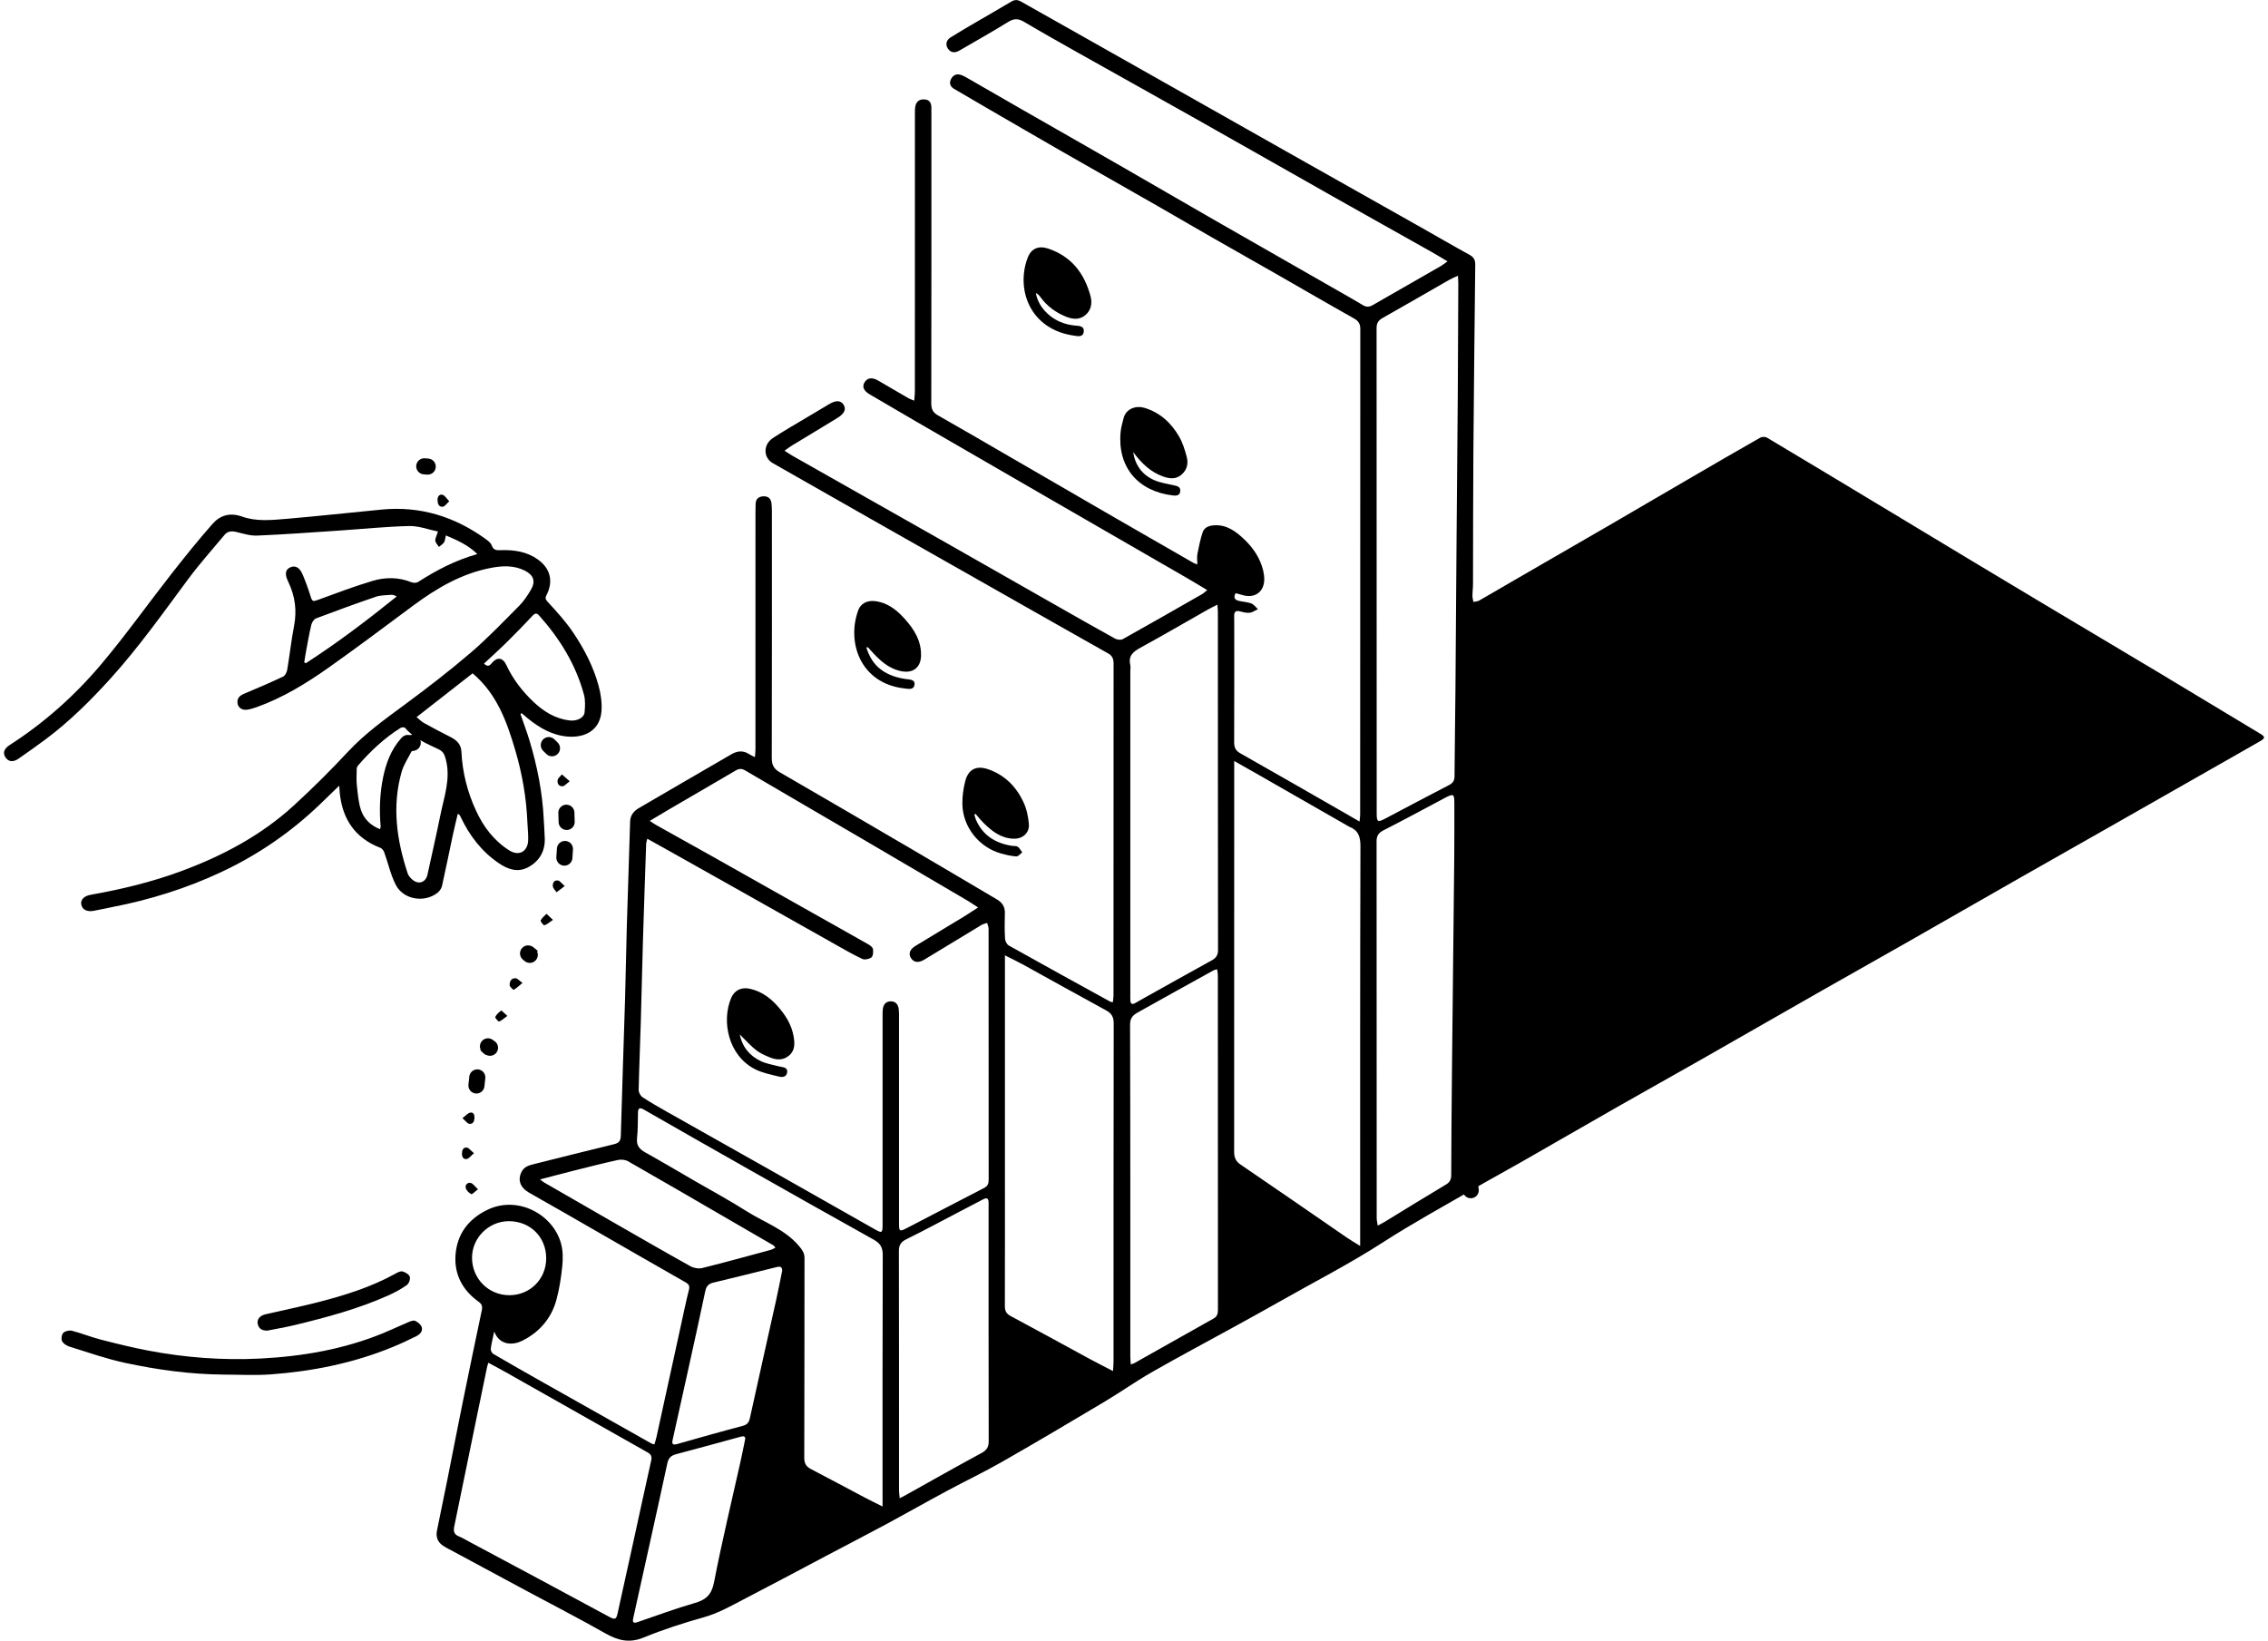
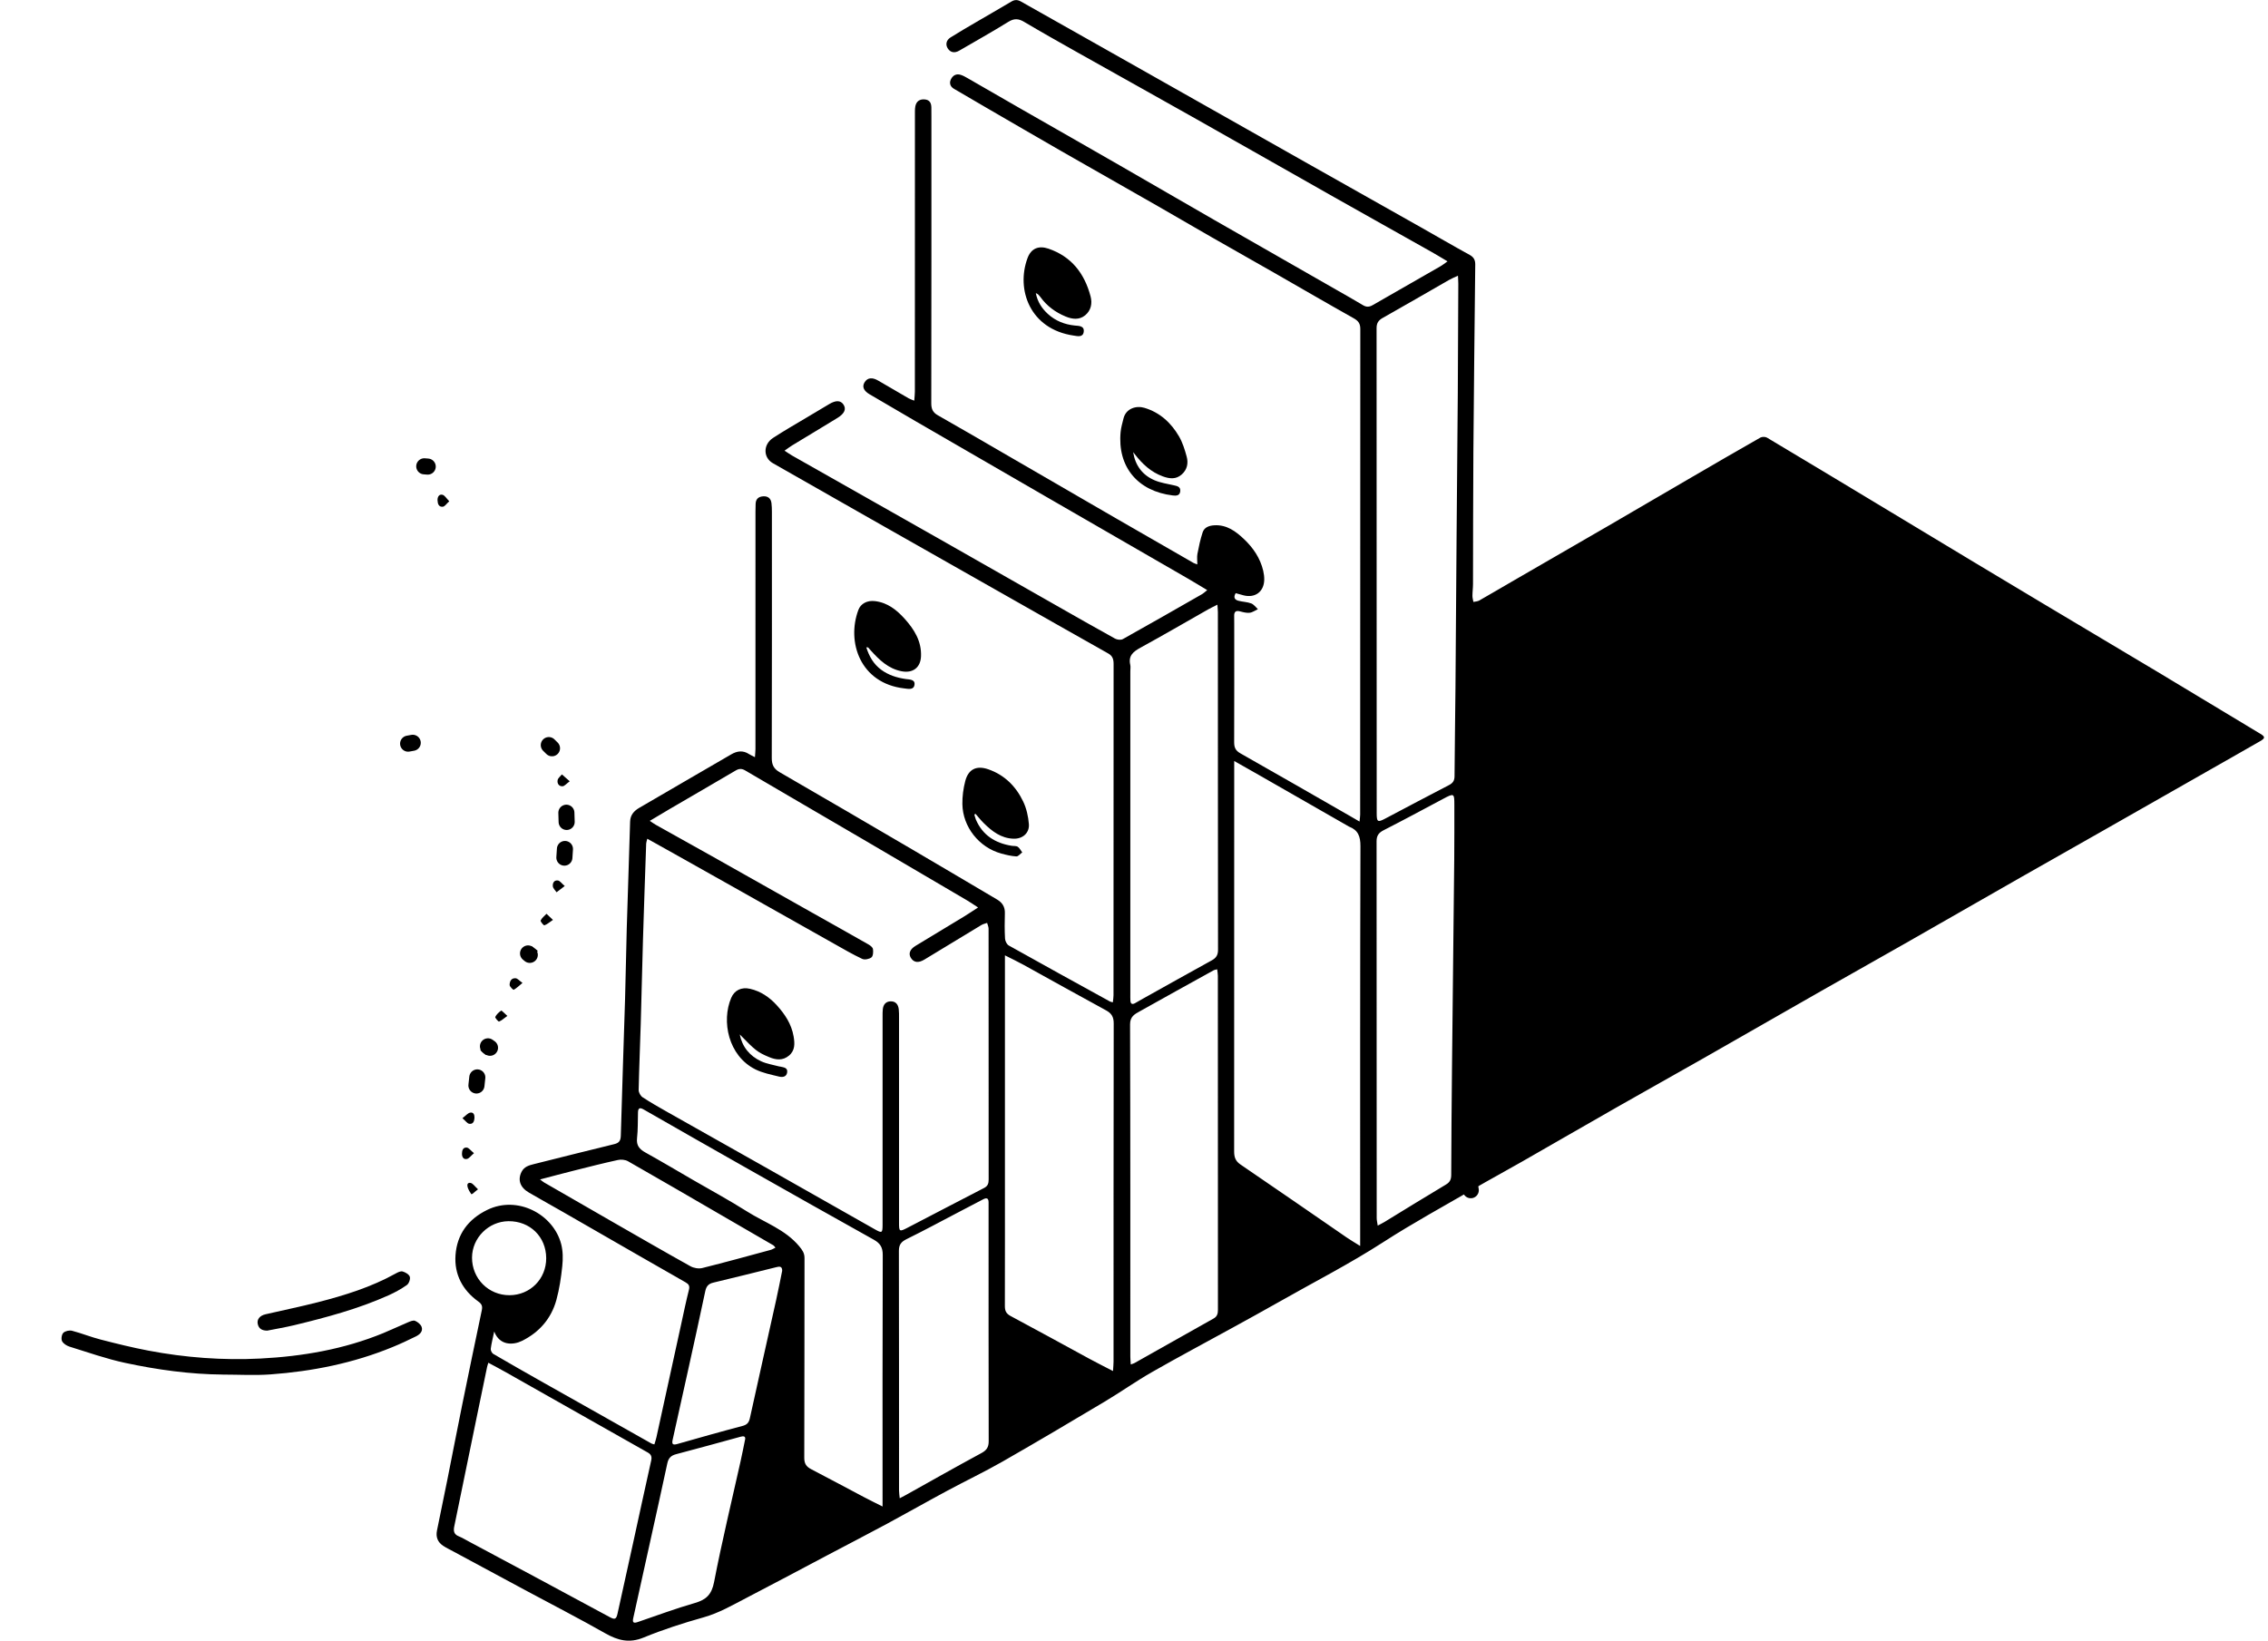
<svg xmlns="http://www.w3.org/2000/svg" width="282" height="204" viewBox="0 0 282 204" fill="none">
  <g clip-path="url(#clip0_205_356)">
    <path d="M61.447 165.585C61.272 166.425 61.1 167.069 61.02 167.725C60.994 167.925 61.163 168.255 61.338 168.358C63.397 169.561 65.471 170.738 67.547 171.912C69.497 173.018 71.453 174.112 73.406 175.212C75.938 176.641 78.47 178.07 81.005 179.499C81.085 179.545 81.183 179.556 81.363 179.608C81.452 179.307 81.553 179.027 81.616 178.737C82.642 174.06 83.66 169.38 84.687 164.703C85.002 163.26 85.301 161.813 85.662 160.381C85.782 159.909 85.636 159.677 85.255 159.462C83.368 158.391 81.487 157.311 79.605 156.229C76.379 154.375 73.156 152.517 69.927 150.664C68.542 149.867 67.142 149.097 65.76 148.292C64.659 147.651 64.346 146.708 64.854 145.709C65.172 145.081 65.757 144.91 66.371 144.758C69.703 143.93 73.033 143.079 76.371 142.272C77.004 142.12 77.174 141.825 77.191 141.192C77.346 135.521 77.549 129.853 77.721 124.182C77.81 121.252 77.845 118.32 77.931 115.39C78.06 110.982 78.223 106.574 78.347 102.166C78.37 101.333 78.843 100.829 79.471 100.462C83.279 98.231 87.105 96.028 90.916 93.806C91.661 93.371 92.384 93.279 93.138 93.772C93.33 93.897 93.548 93.986 93.869 94.152C93.895 93.74 93.93 93.445 93.933 93.15C93.935 83.3 93.933 73.451 93.935 63.598C93.935 63.289 93.944 62.98 93.953 62.667C93.967 62.057 94.305 61.754 94.89 61.717C95.49 61.679 95.848 61.974 95.923 62.564C95.969 62.917 95.974 63.278 95.977 63.633C95.977 73.84 95.989 84.048 95.96 94.255C95.96 95.097 96.201 95.593 96.941 96.023C102.458 99.207 107.955 102.427 113.453 105.646C116.972 107.708 120.479 109.79 123.989 111.861C124.637 112.245 124.97 112.783 124.944 113.565C124.912 114.613 124.906 115.665 124.964 116.713C124.981 117.013 125.185 117.432 125.428 117.569C129.612 119.915 133.814 122.223 138.015 124.537C138.092 124.58 138.187 124.586 138.37 124.635C138.402 124.314 138.451 124.045 138.451 123.773C138.453 110.034 138.451 96.298 138.462 82.559C138.462 81.986 138.342 81.565 137.8 81.261C133.598 78.898 129.412 76.515 125.219 74.138C119.595 70.948 113.969 67.76 108.346 64.569C104.259 62.249 100.175 59.927 96.095 57.595C94.882 56.902 94.87 55.273 96.118 54.456C97.474 53.568 98.885 52.766 100.276 51.933C101.216 51.369 102.16 50.81 103.103 50.249C103.932 49.753 104.52 49.773 104.876 50.306C105.246 50.862 105.013 51.423 104.139 51.962C102.269 53.11 100.385 54.236 98.509 55.376C98.214 55.556 97.939 55.768 97.549 56.04C97.933 56.289 98.197 56.481 98.478 56.642C104.62 60.124 110.769 63.596 116.911 67.081C121.706 69.802 126.489 72.534 131.281 75.258C133.73 76.65 136.174 78.048 138.64 79.408C138.904 79.554 139.368 79.609 139.612 79.471C142.904 77.635 146.176 75.759 149.448 73.889C149.643 73.777 149.81 73.611 150.105 73.379C149.23 72.855 148.47 72.388 147.696 71.941C141.725 68.49 135.749 65.048 129.779 61.599C124.471 58.532 119.165 55.462 113.863 52.388C111.944 51.277 110.032 50.154 108.122 49.029C107.37 48.588 107.167 48.072 107.505 47.531C107.861 46.958 108.452 46.892 109.197 47.328C110.453 48.064 111.709 48.797 112.968 49.524C113.146 49.627 113.35 49.688 113.677 49.822C113.708 49.381 113.754 49.043 113.754 48.705C113.757 37.234 113.754 25.761 113.76 14.29C113.76 13.932 113.748 13.569 113.811 13.222C113.929 12.592 114.371 12.297 115.007 12.366C115.612 12.429 115.793 12.83 115.804 13.362C115.81 13.743 115.81 14.124 115.81 14.508C115.81 26.385 115.816 38.263 115.793 50.14C115.793 50.842 115.974 51.277 116.596 51.632C119.707 53.399 122.799 55.201 125.893 56.997C130.166 59.471 134.436 61.954 138.712 64.426C141.935 66.288 145.164 68.141 148.39 69.994C148.49 70.051 148.605 70.08 148.875 70.186C148.875 69.69 148.812 69.269 148.886 68.874C149.058 67.975 149.247 67.07 149.534 66.199C149.741 65.572 150.326 65.36 150.971 65.32C152.525 65.222 153.661 66.07 154.687 67.047C155.823 68.126 156.698 69.407 157.065 70.968C157.151 71.334 157.202 71.724 157.194 72.099C157.159 73.582 156.061 74.396 154.622 74.029C154.303 73.946 153.985 73.855 153.644 73.76C153.348 74.247 153.483 74.568 153.973 74.7C154.501 74.84 155.072 74.846 155.579 75.035C155.898 75.155 156.133 75.501 156.405 75.748C156.067 75.905 155.737 76.154 155.384 76.195C154.997 76.24 154.576 76.126 154.186 76.023C153.618 75.871 153.437 76.112 153.457 76.633C153.469 76.942 153.463 77.251 153.463 77.564C153.463 82.475 153.474 87.39 153.454 92.302C153.454 92.944 153.626 93.336 154.214 93.668C158.76 96.24 163.285 98.85 167.816 101.447C168.183 101.656 168.544 101.871 169.043 102.16C169.078 101.779 169.121 101.536 169.121 101.293C169.123 81.164 169.121 61.032 169.138 40.903C169.138 40.233 168.891 39.898 168.318 39.577C165.114 37.782 161.943 35.931 158.754 34.107C156.061 32.566 153.36 31.045 150.667 29.504C148.43 28.224 146.208 26.918 143.971 25.638C139.973 23.352 135.967 21.087 131.972 18.796C128.847 17.003 125.738 15.19 122.621 13.382C121.279 12.603 119.937 11.827 118.606 11.037C118.153 10.768 118.007 10.332 118.233 9.865C118.477 9.361 118.916 9.126 119.481 9.315C119.773 9.413 120.049 9.567 120.315 9.722C122.552 11.005 124.78 12.3 127.017 13.58C131.072 15.903 135.138 18.214 139.19 20.546C143.119 22.802 147.034 25.088 150.965 27.342C156.035 30.255 161.114 33.15 166.19 36.052C167.288 36.679 168.389 37.297 169.473 37.95C169.898 38.205 170.256 38.185 170.672 37.945C173.482 36.324 176.301 34.72 179.115 33.105C179.376 32.956 179.611 32.764 179.983 32.5C179.244 32.062 178.624 31.678 177.99 31.323C173.958 29.052 169.918 26.798 165.892 24.521C160.159 21.282 154.441 18.019 148.705 14.783C143.842 12.039 138.964 9.324 134.097 6.589C131.832 5.314 129.564 4.037 127.327 2.714C126.63 2.301 126.091 2.273 125.374 2.717C123.367 3.96 121.305 5.114 119.263 6.302C118.686 6.637 118.17 6.532 117.843 6.019C117.542 5.549 117.648 4.996 118.185 4.658C119.234 3.997 120.307 3.375 121.379 2.748C122.839 1.892 124.31 1.058 125.761 0.19C126.188 -0.064 126.541 -0.039 126.96 0.199C130.197 2.035 133.444 3.856 136.687 5.687C140.779 7.995 144.871 10.309 148.961 12.623C153.383 15.124 157.805 17.627 162.23 20.124C167.03 22.834 171.833 25.535 176.634 28.244C178.67 29.393 180.689 30.573 182.739 31.698C183.261 31.985 183.436 32.351 183.43 32.901C183.347 40.674 183.256 48.447 183.198 56.221C183.158 61.682 183.169 67.144 183.152 72.606C183.152 73.104 183.081 73.603 183.081 74.101C183.081 74.35 183.158 74.599 183.201 74.849C183.442 74.794 183.714 74.791 183.918 74.677C185.266 73.912 186.599 73.121 187.941 72.345C191.945 70.028 195.954 67.72 199.957 65.397C203.461 63.364 206.957 61.31 210.459 59.274C213.26 57.644 216.065 56.014 218.884 54.413C219.096 54.293 219.5 54.299 219.71 54.422C224.198 57.097 228.668 59.795 233.145 62.49C237.088 64.864 241.028 67.247 244.971 69.619C248.097 71.5 251.226 73.379 254.36 75.249C258.966 78.002 263.58 80.737 268.182 83.495C272.478 86.07 276.763 88.662 281.053 91.248C281.661 91.615 281.672 91.79 281.012 92.17C278.718 93.494 276.41 94.794 274.11 96.106C270.026 98.431 265.943 100.76 261.856 103.083C258.352 105.076 254.842 107.055 251.34 109.051C246.514 111.804 241.696 114.576 236.867 117.326C233.429 119.285 229.973 121.218 226.535 123.177C221.539 126.021 216.555 128.888 211.56 131.732C208.098 133.702 204.617 135.641 201.156 137.615C197.178 139.883 193.215 142.177 189.24 144.449C187.233 145.597 185.197 146.697 183.195 147.857C179.456 150.025 175.653 152.098 172.026 154.438C167.773 157.185 163.276 159.476 158.889 161.971C157.022 163.031 155.141 164.062 153.259 165.096C149.919 166.934 146.549 168.722 143.24 170.615C141.218 171.769 139.314 173.124 137.312 174.315C133.114 176.818 128.907 179.313 124.663 181.739C122.394 183.036 120.026 184.162 117.723 185.402C115.225 186.745 112.759 188.149 110.261 189.495C107.804 190.818 105.323 192.095 102.857 193.399C99.525 195.157 96.204 196.941 92.857 198.671C91.108 199.576 89.413 200.573 87.472 201.117C84.951 201.825 82.445 202.63 80.024 203.626C78.24 204.359 76.824 203.984 75.258 203.099C71.98 201.24 68.628 199.519 65.31 197.735C62.328 196.134 59.345 194.524 56.366 192.92C55.947 192.694 55.514 192.488 55.118 192.227C54.424 191.777 54.166 191.127 54.335 190.311C54.76 188.237 55.19 186.161 55.606 184.085C56.231 180.957 56.833 177.824 57.467 174.696C58.264 170.778 59.076 166.863 59.901 162.953C60.008 162.452 59.936 162.169 59.468 161.836C57.507 160.43 56.466 158.454 56.638 156.065C56.827 153.488 58.195 151.612 60.587 150.446C64.346 148.616 68.797 150.976 69.775 154.693C70.004 155.564 70.007 156.538 69.913 157.443C69.766 158.858 69.554 160.284 69.178 161.653C68.539 163.973 67.036 165.686 64.885 166.743C63.819 167.267 62.135 167.353 61.459 165.591L61.447 165.585ZM80.483 104.303C80.414 104.583 80.351 104.735 80.345 104.887C80.208 108.911 80.064 112.932 79.944 116.956C79.841 120.387 79.772 123.819 79.671 127.25C79.591 130.014 79.468 132.777 79.41 135.541C79.405 135.845 79.643 136.272 79.898 136.441C80.893 137.096 81.934 137.684 82.969 138.271C87.016 140.559 91.07 142.833 95.12 145.122C99.688 147.705 104.248 150.3 108.813 152.883C109.665 153.364 109.733 153.316 109.739 152.308C109.739 152.164 109.739 152.021 109.739 151.878C109.739 143.389 109.739 134.897 109.739 126.408C109.739 126.098 109.733 125.786 109.768 125.48C109.834 124.915 110.141 124.532 110.731 124.515C111.371 124.497 111.681 124.904 111.749 125.494C111.792 125.846 111.784 126.207 111.784 126.565C111.784 135.08 111.784 143.592 111.784 152.107C111.784 153.132 111.847 153.181 112.776 152.7C115.974 151.045 119.162 149.366 122.366 147.719C122.833 147.479 122.928 147.141 122.928 146.677C122.922 136.28 122.928 125.881 122.919 115.484C122.919 115.243 122.799 115.003 122.736 114.762C122.498 114.848 122.237 114.897 122.024 115.026C119.656 116.455 117.296 117.898 114.927 119.328C114.176 119.78 113.599 119.686 113.244 119.093C112.94 118.58 113.132 118.045 113.829 117.621C115.845 116.392 117.872 115.18 119.888 113.955C120.439 113.62 120.972 113.256 121.611 112.843C121.058 112.485 120.671 112.21 120.264 111.973C115.865 109.386 111.463 106.8 107.058 104.222C102.26 101.416 97.454 98.623 92.659 95.805C92.226 95.55 91.894 95.564 91.475 95.811C88.722 97.432 85.954 99.03 83.196 100.642C82.424 101.092 81.662 101.556 80.793 102.072C81.111 102.284 81.317 102.438 81.538 102.561C83.847 103.853 86.161 105.136 88.467 106.434C92.625 108.774 96.777 111.122 100.933 113.462C103.281 114.785 105.636 116.1 107.978 117.435C108.211 117.566 108.509 117.795 108.543 118.016C108.595 118.357 108.566 118.881 108.354 119.05C108.079 119.265 107.505 119.376 107.201 119.233C106.017 118.678 104.881 118.013 103.737 117.369C99.622 115.054 95.51 112.732 91.394 110.415C88.92 109.023 86.445 107.631 83.97 106.242C82.835 105.606 81.699 104.973 80.489 104.297L80.483 104.303ZM153.46 94.625C153.46 96.063 153.46 97.271 153.46 98.48C153.46 113.382 153.463 128.281 153.452 143.183C153.452 143.881 153.609 144.374 154.232 144.798C158.648 147.802 163.035 150.847 167.434 153.871C167.925 154.209 168.441 154.507 169.121 154.934C169.121 154.367 169.121 154.04 169.121 153.714C169.121 137.549 169.106 121.384 169.155 105.222C169.158 104.013 168.874 103.226 167.75 102.793C167.727 102.785 167.707 102.77 167.687 102.759C163.962 100.625 160.239 98.492 156.514 96.361C155.571 95.819 154.622 95.287 153.463 94.631L153.46 94.625ZM181.274 34.287C180.812 34.505 180.482 34.631 180.181 34.806C177.428 36.381 174.69 37.979 171.925 39.532C171.375 39.841 171.16 40.187 171.162 40.823C171.177 60.923 171.174 81.026 171.177 101.126C171.177 102.218 171.3 102.286 172.244 101.788C174.879 100.396 177.512 98.998 180.158 97.629C180.643 97.377 180.852 97.082 180.855 96.524C180.875 92.875 180.941 89.229 180.97 85.583C181.022 79.359 181.059 73.139 181.108 66.915C181.153 60.932 181.217 54.949 181.26 48.963C181.291 44.409 181.305 39.855 181.323 35.301C181.323 35.02 181.3 34.74 181.28 34.29L181.274 34.287ZM138.39 170.483C138.422 169.965 138.456 169.638 138.456 169.314C138.456 155.295 138.451 141.275 138.476 127.255C138.476 126.451 138.215 126.01 137.519 125.632C134.08 123.767 130.668 121.851 127.244 119.963C126.55 119.58 125.833 119.242 124.952 118.795C124.952 119.285 124.952 119.563 124.952 119.837C124.952 128.516 124.952 137.194 124.952 145.875C124.952 151.382 124.958 156.89 124.944 162.398C124.944 162.982 125.09 163.34 125.652 163.641C128.936 165.391 132.19 167.189 135.46 168.965C136.374 169.461 137.304 169.925 138.39 170.489V170.483ZM151.367 75.192C150.873 75.444 150.532 75.599 150.208 75.785C147.409 77.372 144.628 78.993 141.806 80.537C140.905 81.029 140.274 81.542 140.535 82.67C140.593 82.919 140.544 83.192 140.544 83.455C140.544 96.827 140.544 110.203 140.544 123.575C140.544 123.862 140.535 124.148 140.553 124.434C140.576 124.832 140.776 124.938 141.126 124.744C141.459 124.557 141.789 124.363 142.121 124.177C144.975 122.584 147.822 120.986 150.684 119.411C151.223 119.113 151.45 118.746 151.447 118.108C151.43 104.114 151.433 90.12 151.43 76.126C151.43 75.874 151.398 75.622 151.37 75.192H151.367ZM60.719 169.452C60.633 169.747 60.584 169.876 60.558 170.01C60.114 172.156 59.669 174.298 59.228 176.443C58.313 180.897 57.401 185.35 56.483 189.804C56.371 190.345 56.417 190.778 57.014 191.024C57.475 191.216 57.908 191.474 58.35 191.712C61.229 193.25 64.108 194.788 66.985 196.331C69.924 197.91 72.864 199.485 75.794 201.074C76.434 201.421 76.623 201.372 76.781 200.656C77.429 197.752 78.066 194.848 78.702 191.944C79.456 188.501 80.199 185.055 80.968 181.616C81.074 181.143 80.968 180.854 80.543 180.616C74.67 177.3 68.803 173.974 62.93 170.655C62.23 170.26 61.519 169.887 60.716 169.452H60.719ZM140.601 169.667C140.842 169.578 140.957 169.552 141.052 169.498C144.335 167.65 147.616 165.797 150.899 163.953C151.341 163.707 151.436 163.346 151.436 162.879C151.43 149.028 151.43 135.175 151.427 121.324C151.427 121.078 151.375 120.828 151.344 120.533C151.14 120.585 151.02 120.591 150.925 120.642C147.857 122.341 144.788 124.033 141.731 125.749C141.109 126.098 140.51 126.379 140.512 127.37C140.555 141.149 140.541 154.931 140.544 168.71C140.544 168.988 140.576 169.269 140.599 169.664L140.601 169.667ZM171.303 152.402C171.693 152.193 171.928 152.081 172.149 151.947C174.693 150.394 177.225 148.822 179.786 147.298C180.296 146.995 180.439 146.648 180.442 146.093C180.459 141.705 180.491 137.32 180.537 132.932C180.626 124.231 180.729 115.53 180.818 106.832C180.841 104.589 180.829 102.349 180.832 100.107C180.835 98.632 180.795 98.612 179.453 99.328C176.99 100.642 174.532 101.966 172.046 103.234C171.426 103.549 171.162 103.913 171.162 104.606C171.174 120.227 171.171 135.845 171.177 151.466C171.177 151.735 171.248 152.001 171.303 152.402ZM109.736 187.338C109.736 186.926 109.736 186.699 109.736 186.47C109.736 176.334 109.722 166.198 109.759 156.06C109.762 155.112 109.45 154.605 108.647 154.155C103.293 151.173 97.959 148.155 92.625 145.136C88.412 142.753 84.211 140.353 80.01 137.95C79.545 137.684 79.344 137.795 79.327 138.308C79.293 139.379 79.33 140.459 79.21 141.521C79.104 142.441 79.511 142.902 80.254 143.314C82.252 144.426 84.222 145.594 86.201 146.743C88.429 148.034 90.698 149.26 92.871 150.635C95.065 152.024 97.623 152.872 99.367 154.963C99.754 155.427 100.032 155.807 100.032 156.438C100.015 164.715 100.032 172.989 100.001 181.266C99.998 182.005 100.253 182.378 100.867 182.695C103.069 183.838 105.254 185.018 107.448 186.175C108.153 186.548 108.87 186.894 109.739 187.332L109.736 187.338ZM111.873 186.304C112.214 186.124 112.4 186.029 112.584 185.929C115.727 184.176 118.858 182.4 122.022 180.691C122.681 180.335 122.936 179.955 122.933 179.204C122.911 169.764 122.919 160.327 122.919 150.887C122.919 150.434 122.913 149.982 122.919 149.529C122.925 149 122.693 148.899 122.248 149.131C121.213 149.675 120.178 150.214 119.142 150.755C117.009 151.869 114.89 153.018 112.73 154.08C112.062 154.41 111.767 154.765 111.767 155.533C111.79 165.471 111.781 175.412 111.784 185.35C111.784 185.623 111.833 185.895 111.87 186.307L111.873 186.304ZM92.659 178.918C92.682 178.574 92.424 178.56 92.06 178.66C89.393 179.39 86.726 180.129 84.05 180.831C83.411 180.997 83.107 181.335 82.972 181.974C82.272 185.256 81.538 188.53 80.816 191.809C80.124 194.948 79.433 198.087 78.734 201.223C78.613 201.767 78.782 201.873 79.287 201.702C81.656 200.891 84.01 200.017 86.413 199.324C87.824 198.915 88.49 198.265 88.788 196.724C89.757 191.697 90.967 186.717 92.08 181.716C92.278 180.834 92.45 179.943 92.659 178.923V178.918ZM97.256 158.044C97.276 157.374 96.846 157.492 96.473 157.583C93.881 158.216 91.297 158.881 88.699 159.491C88.062 159.64 87.816 159.969 87.687 160.579C86.998 163.858 86.27 167.132 85.55 170.406C84.916 173.284 84.283 176.163 83.635 179.038C83.5 179.631 83.709 179.703 84.231 179.554C86.912 178.792 89.594 178.03 92.289 177.322C92.863 177.174 93.109 176.93 93.236 176.36C94.311 171.457 95.418 166.559 96.505 161.656C96.772 160.45 97.007 159.236 97.25 158.047L97.256 158.044ZM67.148 146.66C67.435 146.874 67.535 146.972 67.656 147.038C70.486 148.67 73.317 150.306 76.153 151.932C79.379 153.783 82.599 155.644 85.848 157.454C86.258 157.683 86.869 157.789 87.317 157.678C90.164 156.97 92.992 156.188 95.825 155.421C96.014 155.369 96.184 155.258 96.419 155.146C96.293 154.997 96.247 154.905 96.175 154.862C94.053 153.628 91.925 152.396 89.8 151.165C85.9 148.902 82.006 146.631 78.088 144.4C77.744 144.205 77.222 144.156 76.829 144.242C75.014 144.638 73.21 145.099 71.41 145.551C70.05 145.892 68.697 146.256 67.151 146.66H67.148ZM67.914 156.449C67.902 153.788 65.901 151.829 63.219 151.852C60.753 151.875 58.703 153.923 58.691 156.372C58.68 158.992 60.745 161.066 63.354 161.057C65.921 161.049 67.925 159.027 67.914 156.449Z" fill="black" />
-     <path d="M64.711 88.785C65.095 89.902 65.516 91.008 65.855 92.136C66.798 95.295 67.446 98.512 67.604 101.814C67.644 102.647 67.719 103.478 67.736 104.311C67.768 105.887 67.053 107.084 65.691 107.828C64.375 108.55 63.136 108.098 62.001 107.324C59.876 105.878 58.379 103.902 57.283 101.602C57.232 101.496 57.171 101.396 57.111 101.296C57.1 101.278 57.068 101.275 56.916 101.21C56.71 102.092 56.495 102.951 56.308 103.816C55.855 105.932 55.434 108.058 54.958 110.171C54.886 110.492 54.639 110.833 54.373 111.036C52.738 112.296 50.151 111.861 49.214 110.034C48.571 108.782 48.27 107.356 47.788 106.018C47.708 105.792 47.519 105.514 47.315 105.434C44.138 104.217 42.56 101.843 42.239 98.54C42.216 98.311 42.205 98.079 42.179 97.695C41.322 98.526 40.565 99.262 39.805 99.995C36.18 103.478 32.09 106.29 27.537 108.427C23.198 110.463 18.661 111.881 13.958 112.792C13.187 112.941 12.421 113.118 11.647 113.259C10.804 113.411 10.236 113.113 10.107 112.485C9.983 111.893 10.442 111.411 11.28 111.263C15.068 110.592 18.796 109.699 22.412 108.37C27.608 106.459 32.446 103.908 36.544 100.15C38.878 98.01 41.132 95.768 43.292 93.451C45.397 91.197 47.866 89.433 50.323 87.62C53.122 85.555 55.884 83.427 58.525 81.164C60.656 79.34 62.6 77.294 64.582 75.301C65.147 74.734 65.597 74.035 66.01 73.342C66.635 72.288 66.351 71.501 65.241 70.948C63.908 70.286 62.505 70.343 61.106 70.604C57.424 71.291 54.298 73.136 51.339 75.33C47.857 77.913 44.393 80.525 40.851 83.023C38.064 84.99 35.15 86.778 31.904 87.935C31.526 88.069 31.13 88.192 30.734 88.25C30.095 88.341 29.596 87.998 29.53 87.422C29.461 86.809 29.811 86.488 30.364 86.259C31.987 85.583 33.605 84.887 35.196 84.137C35.449 84.019 35.658 83.607 35.71 83.3C36.019 81.473 36.217 79.623 36.567 77.804C36.928 75.925 36.688 74.161 35.89 72.446C35.87 72.403 35.847 72.36 35.827 72.317C35.397 71.438 35.466 70.859 36.034 70.575C36.679 70.255 37.241 70.524 37.628 71.435C37.989 72.285 38.308 73.159 38.583 74.041C38.835 74.846 38.873 74.837 39.644 74.554C41.855 73.74 44.063 72.91 46.317 72.234C47.914 71.755 49.569 71.758 51.172 72.406C51.404 72.5 51.783 72.494 51.987 72.365C54.241 70.922 56.586 69.676 59.354 68.897C58.175 67.751 56.856 67.181 55.439 66.574C55.353 66.927 55.345 67.227 55.207 67.445C55.064 67.671 54.791 67.82 54.576 68.003C54.416 67.749 54.149 67.502 54.126 67.236C54.1 66.932 54.295 66.612 54.456 66.093C53.266 65.853 52.067 65.383 50.88 65.411C47.949 65.48 45.027 65.787 42.099 65.981C38.721 66.208 35.343 66.457 31.959 66.6C31.098 66.637 30.218 66.342 29.36 66.145C28.798 66.016 28.311 66.041 27.927 66.503C26.421 68.313 24.841 70.068 23.439 71.956C20.301 76.183 17.262 80.488 13.72 84.397C11.254 87.118 8.65 89.707 5.693 91.916C4.586 92.743 3.457 93.534 2.324 94.327C1.644 94.803 1.071 94.74 0.692 94.193C0.319 93.654 0.486 93.104 1.194 92.649C5.507 89.882 9.301 86.491 12.585 82.599C15.636 78.979 18.383 75.106 21.305 71.374C22.963 69.261 24.646 67.161 26.421 65.148C27.376 64.065 28.598 63.699 30.115 64.24C31.85 64.859 33.714 64.678 35.517 64.526C39.512 64.189 43.498 63.739 47.49 63.361C52.219 62.911 56.46 64.217 60.291 66.958C60.615 67.19 61.011 67.468 61.135 67.811C61.381 68.496 61.811 68.422 62.373 68.407C63.968 68.373 65.519 68.599 66.867 69.561C68.433 70.678 68.837 72.288 67.948 74.009C67.75 74.393 67.836 74.554 68.143 74.886C69.236 76.074 70.334 77.283 71.237 78.615C72.628 80.671 73.784 82.882 74.435 85.294C74.704 86.288 74.859 87.368 74.791 88.39C74.627 90.764 72.809 91.755 70.624 91.595C68.694 91.452 67.091 90.518 65.62 89.329C65.364 89.123 65.121 88.903 64.871 88.688C64.817 88.719 64.765 88.751 64.711 88.782V88.785ZM51.794 89.172C52.153 89.461 52.4 89.728 52.701 89.894C53.808 90.504 54.923 91.097 56.05 91.666C56.81 92.05 57.332 92.58 57.372 93.465C57.493 96.017 58.103 98.449 59.173 100.771C60.108 102.805 61.41 104.538 63.323 105.746C64.527 106.505 65.628 105.901 65.674 104.463C65.697 103.753 65.608 103.037 65.579 102.324C65.459 99.236 64.929 96.2 64.057 93.253C63.019 89.736 61.783 86.273 58.763 83.727C56.529 85.474 54.229 87.27 51.797 89.172H51.794ZM47.246 103.106C47.286 102.957 47.335 102.868 47.33 102.785C47.155 100.757 47.218 98.746 47.619 96.742C47.986 94.914 48.617 93.219 49.873 91.807C50.252 91.38 50.742 91.228 51.207 91.598C51.66 91.956 51.78 92.466 51.45 93.004C51.376 93.124 51.273 93.23 51.209 93.359C50.774 94.227 50.2 95.058 49.939 95.977C48.718 100.262 49.325 104.472 50.693 108.613C50.797 108.928 51.075 109.226 51.344 109.438C52.099 110.031 52.95 109.687 53.151 108.762C53.684 106.296 54.255 103.839 54.754 101.367C55.216 99.076 56.07 96.83 55.425 94.407C55.267 93.817 55.107 93.448 54.547 93.179C53.053 92.457 51.482 91.844 50.369 90.509C50.292 90.415 49.951 90.421 49.813 90.509C47.797 91.775 46.079 93.385 44.531 95.178C44.43 95.292 44.356 95.47 44.353 95.619C44.339 96.303 44.301 96.994 44.373 97.672C44.482 98.681 44.562 99.717 44.866 100.674C45.227 101.811 46.056 102.633 47.246 103.106ZM60.177 82.516C60.593 82.92 60.842 82.831 61.126 82.481C61.78 81.677 62.508 81.728 62.95 82.682C63.779 84.463 64.954 85.975 66.368 87.307C67.621 88.487 69.049 89.372 70.81 89.587C71.734 89.699 72.628 89.261 72.689 88.565C72.749 87.837 72.795 87.061 72.608 86.371C71.593 82.645 69.626 79.44 67.068 76.576C66.755 76.223 66.557 76.198 66.216 76.564C65.161 77.695 64.08 78.807 62.978 79.892C62.084 80.774 61.146 81.614 60.177 82.519V82.516ZM37.829 82.361C37.895 82.398 37.961 82.436 38.027 82.47C41.95 79.938 45.666 77.123 49.325 74.17C49.076 74.027 48.855 73.949 48.643 73.966C48.003 74.021 47.33 74.004 46.736 74.204C44.238 75.058 41.758 75.963 39.288 76.899C39.025 76.999 38.781 77.398 38.709 77.701C38.448 78.787 38.259 79.892 38.053 80.989C37.967 81.442 37.903 81.9 37.829 82.358V82.361Z" fill="black" />
    <path d="M27.7 170.924C23.608 170.89 19.564 170.328 15.575 169.475C13.23 168.974 10.947 168.163 8.647 167.453C8.289 167.341 7.867 167.075 7.715 166.765C7.583 166.496 7.666 165.938 7.876 165.732C8.108 165.505 8.63 165.394 8.96 165.479C10.158 165.792 11.314 166.264 12.513 166.571C14.471 167.075 16.442 167.565 18.429 167.943C23.037 168.819 27.7 169.171 32.386 168.931C37.631 168.661 42.761 167.779 47.651 165.772C48.686 165.345 49.698 164.861 50.731 164.426C51.009 164.308 51.379 164.148 51.608 164.242C51.938 164.38 52.322 164.689 52.428 165.007C52.618 165.571 52.17 165.952 51.711 166.181C50.751 166.657 49.776 167.109 48.783 167.516C43.928 169.509 38.844 170.523 33.636 170.904C31.669 171.047 29.679 170.927 27.7 170.927V170.924Z" fill="black" />
    <path d="M128.789 36.441C129.007 37.555 129.558 38.363 130.289 39.036C131.23 39.898 132.363 40.351 133.644 40.48C134.132 40.528 134.855 40.502 134.748 41.27C134.651 41.986 133.96 41.797 133.512 41.731C128.041 40.941 126.312 35.983 127.763 32.088C128.204 30.899 129.133 30.504 130.358 30.919C133.234 31.899 134.849 34.012 135.6 36.853C135.832 37.73 135.657 38.606 134.929 39.205C134.189 39.815 133.315 39.698 132.483 39.351C131.224 38.83 130.16 38.048 129.36 36.931C129.277 36.816 129.176 36.71 129.076 36.61C129.03 36.564 128.961 36.538 128.786 36.441H128.789Z" fill="black" />
    <path d="M121.147 101.281C121.21 101.487 121.253 101.705 121.336 101.903C122.174 103.862 123.739 104.841 125.781 105.171C126.039 105.214 126.352 105.168 126.547 105.297C126.782 105.454 126.922 105.755 127.103 105.995C126.859 106.17 126.604 106.508 126.372 106.494C125.738 106.454 125.102 106.305 124.485 106.133C121.741 105.38 119.707 102.834 119.661 99.992C119.647 99.036 119.776 98.048 120.02 97.12C120.407 95.647 121.411 95.152 122.879 95.659C124.901 96.358 126.326 97.787 127.224 99.674C127.631 100.528 127.852 101.516 127.929 102.464C128.021 103.578 127.155 104.329 126.022 104.291C124.482 104.243 123.352 103.375 122.317 102.352C121.953 101.994 121.637 101.588 121.299 101.204C121.247 101.23 121.196 101.255 121.147 101.281Z" fill="black" />
    <path d="M140.894 56.223C141.158 57.885 142.055 59.09 143.575 59.729C144.306 60.038 145.124 60.156 145.909 60.336C146.343 60.437 146.81 60.497 146.75 61.09C146.692 61.651 146.234 61.659 145.823 61.608C141.462 61.084 138.918 58.048 139.337 53.709C139.391 53.147 139.558 52.595 139.692 52.042C140.002 50.77 141.292 50.412 142.296 50.713C144.229 51.294 145.611 52.575 146.595 54.261C147.042 55.029 147.315 55.914 147.55 56.779C147.771 57.592 147.622 58.386 146.942 58.993C146.216 59.64 145.411 59.537 144.587 59.239C143.122 58.709 142.035 57.698 141.106 56.487C141.037 56.398 140.966 56.309 140.894 56.221V56.223Z" fill="black" />
    <path d="M107.712 80.493C108.079 81.651 108.629 82.587 109.559 83.277C110.462 83.948 111.497 84.268 112.601 84.434C113.063 84.503 113.797 84.457 113.708 85.139C113.619 85.835 112.931 85.66 112.418 85.6C106.958 84.967 105.234 79.829 106.731 75.839C107.021 75.063 107.809 74.639 108.767 74.745C110.341 74.92 111.494 75.842 112.495 76.956C113.677 78.274 114.594 79.732 114.517 81.613C114.459 83.02 113.496 83.741 112.099 83.469C110.442 83.146 109.332 82.057 108.268 80.88C108.156 80.757 108.053 80.628 107.941 80.508C107.93 80.496 107.898 80.505 107.709 80.493H107.712Z" fill="black" />
    <path d="M33.223 165.46C32.612 165.462 32.177 165.245 32.045 164.623C31.927 164.059 32.303 163.592 33.011 163.429C35.17 162.928 37.344 162.487 39.492 161.937C42.847 161.077 46.148 160.055 49.199 158.359C49.46 158.213 49.816 158.033 50.06 158.105C50.407 158.205 50.86 158.465 50.954 158.758C51.046 159.044 50.848 159.605 50.593 159.786C49.879 160.29 49.096 160.719 48.296 161.077C44.536 162.762 40.573 163.821 36.584 164.784C35.474 165.05 34.345 165.239 33.226 165.462L33.223 165.46Z" fill="black" />
    <path d="M55.861 62.33C55.508 62.648 55.305 62.983 55.069 63.008C54.545 63.069 54.416 62.633 54.401 62.195C54.39 61.777 54.605 61.422 55.021 61.525C55.299 61.591 55.502 61.969 55.861 62.33Z" fill="black" />
    <path d="M64.966 122.226C64.504 122.607 64.217 122.893 63.876 123.077C63.819 123.108 63.371 122.696 63.368 122.484C63.36 122.051 63.566 121.593 64.117 121.645C64.355 121.668 64.567 121.942 64.966 122.226Z" fill="black" />
    <path d="M70.839 97.151C70.423 97.455 70.197 97.753 69.95 97.77C69.488 97.801 69.253 97.409 69.336 96.999C69.388 96.742 69.68 96.53 69.867 96.298C70.136 96.535 70.409 96.773 70.839 97.151Z" fill="black" />
    <path d="M70.219 110.174C69.758 110.526 69.48 110.738 69.201 110.953C69.038 110.707 68.771 110.475 68.74 110.214C68.691 109.816 68.895 109.409 69.385 109.489C69.623 109.53 69.818 109.833 70.219 110.174Z" fill="black" />
    <path d="M68.754 114.387C68.287 114.702 68.008 114.96 67.684 115.06C67.593 115.089 67.171 114.57 67.223 114.459C67.375 114.138 67.696 113.9 67.951 113.628C68.163 113.829 68.373 114.029 68.754 114.387Z" fill="black" />
    <path d="M58.932 143.395C58.536 143.735 58.33 144.05 58.066 144.111C57.642 144.208 57.441 143.893 57.441 143.469C57.441 143.051 57.573 142.65 58.04 142.699C58.296 142.724 58.522 143.059 58.932 143.395Z" fill="black" />
-     <path d="M59.434 147.888C59.033 148.186 58.706 148.547 58.6 148.49C58.31 148.338 57.997 148.04 57.914 147.739C57.805 147.35 58.123 146.998 58.531 147.098C58.815 147.167 59.03 147.519 59.434 147.888Z" fill="black" />
+     <path d="M59.434 147.888C59.033 148.186 58.706 148.547 58.6 148.49C57.805 147.35 58.123 146.998 58.531 147.098C58.815 147.167 59.03 147.519 59.434 147.888Z" fill="black" />
    <path d="M66.873 118.236C66.451 118.626 66.182 118.915 65.861 119.124C65.815 119.153 65.319 118.703 65.356 118.612C65.505 118.254 65.769 117.933 66.047 117.655C66.079 117.623 66.471 117.95 66.873 118.236Z" fill="black" />
    <path d="M69.48 92.944C69.072 93.247 68.734 93.585 68.665 93.537C68.37 93.331 68.1 93.033 67.94 92.712C67.9 92.629 68.373 92.13 68.47 92.171C68.786 92.296 69.038 92.583 69.48 92.941V92.944Z" fill="black" />
    <path d="M60.137 134.662C59.761 135.008 59.54 135.372 59.256 135.435C58.789 135.535 58.691 135.126 58.703 134.731C58.714 134.278 58.935 133.957 59.394 134.023C59.612 134.055 59.792 134.355 60.137 134.665V134.662Z" fill="black" />
    <path d="M57.495 139.044C57.928 138.717 58.166 138.414 58.456 138.354C58.878 138.268 59.013 138.626 58.995 139.004C58.975 139.422 58.829 139.817 58.342 139.74C58.098 139.703 57.9 139.391 57.498 139.044H57.495Z" fill="black" />
    <path d="M71.381 101.473C70.939 101.82 70.698 102.009 70.455 102.198C70.263 101.946 69.938 101.705 69.915 101.439C69.895 101.212 70.222 100.955 70.394 100.711C70.655 100.915 70.919 101.115 71.381 101.473Z" fill="black" />
    <path d="M69.353 105.898C69.752 105.537 70.004 105.308 70.254 105.082C70.432 105.342 70.759 105.609 70.75 105.864C70.741 106.127 70.406 106.379 70.214 106.634C69.976 106.431 69.738 106.225 69.353 105.898Z" fill="black" />
    <path d="M59.718 130.581C60.131 130.223 60.377 129.936 60.69 129.785C60.767 129.747 61.201 130.125 61.215 130.334C61.249 130.776 61.031 131.214 60.501 131.188C60.289 131.176 60.088 130.881 59.718 130.581Z" fill="black" />
    <path d="M63.082 126.328C62.643 126.645 62.373 126.906 62.049 127.026C61.966 127.058 61.53 126.551 61.579 126.454C61.737 126.141 62.021 125.866 62.319 125.669C62.379 125.629 62.709 125.998 63.082 126.325V126.328Z" fill="black" />
    <path d="M52.887 57.171C53.171 57.59 53.429 57.833 53.492 58.117C53.518 58.243 53.031 58.632 52.976 58.598C52.695 58.414 52.44 58.157 52.273 57.867C52.236 57.801 52.577 57.515 52.89 57.171H52.887Z" fill="black" />
    <path d="M91.977 128.625C92.289 130.18 93.21 131.305 94.635 131.967C95.335 132.291 96.132 132.405 96.886 132.611C96.932 132.623 96.981 132.62 97.027 132.631C97.434 132.734 97.97 132.743 97.873 133.365C97.781 133.94 97.265 133.972 96.855 133.869C95.865 133.625 94.83 133.425 93.93 132.978C90.537 131.291 89.688 126.969 90.916 124.085C91.32 123.134 92.186 122.71 93.264 122.957C94.589 123.26 95.665 123.999 96.565 124.981C97.592 126.101 98.418 127.35 98.678 128.885C98.825 129.744 98.874 130.618 98.105 131.259C97.328 131.91 96.485 131.809 95.616 131.443C94.202 130.847 93.941 130.649 91.977 128.627V128.625Z" fill="black" />
    <path d="M70.245 105.569C70.222 105.927 70.197 106.285 70.174 106.643" stroke="black" stroke-width="2" stroke-linecap="round" stroke-linejoin="round" />
    <path d="M70.423 101.061C70.435 101.441 70.446 101.822 70.457 102.206" stroke="black" stroke-width="2" stroke-linecap="round" stroke-linejoin="round" />
    <path d="M59.348 133.975C59.314 134.31 59.276 134.642 59.239 134.977" stroke="black" stroke-width="2" stroke-linecap="round" stroke-linejoin="round" />
    <path d="M182.731 147.141C182.779 147.427 182.825 147.714 182.874 148" stroke="black" stroke-width="2" stroke-linecap="round" stroke-linejoin="round" />
    <path d="M51.319 92.365C51.126 92.4 50.937 92.437 50.745 92.471" stroke="black" stroke-width="2" stroke-linecap="round" stroke-linejoin="round" />
    <path d="M68.238 92.652L68.634 93.044" stroke="black" stroke-width="2" stroke-linecap="round" stroke-linejoin="round" />
    <path d="M52.752 57.985C52.896 57.996 53.039 58.008 53.182 58.019" stroke="black" stroke-width="2" stroke-linecap="round" stroke-linejoin="round" />
    <path d="M60.673 130.111C60.756 130.171 60.839 130.231 60.925 130.288" stroke="black" stroke-width="2" stroke-linecap="round" stroke-linejoin="round" />
    <path d="M65.872 118.735C65.8 118.675 65.729 118.614 65.657 118.557" stroke="black" stroke-width="2" stroke-linecap="round" stroke-linejoin="round" />
  </g>
  <defs>
    <clipPath id="clip0_205_356">
      <rect width="281" height="204" fill="white" transform="translate(0.5 0.01)" />
    </clipPath>
  </defs>
</svg>